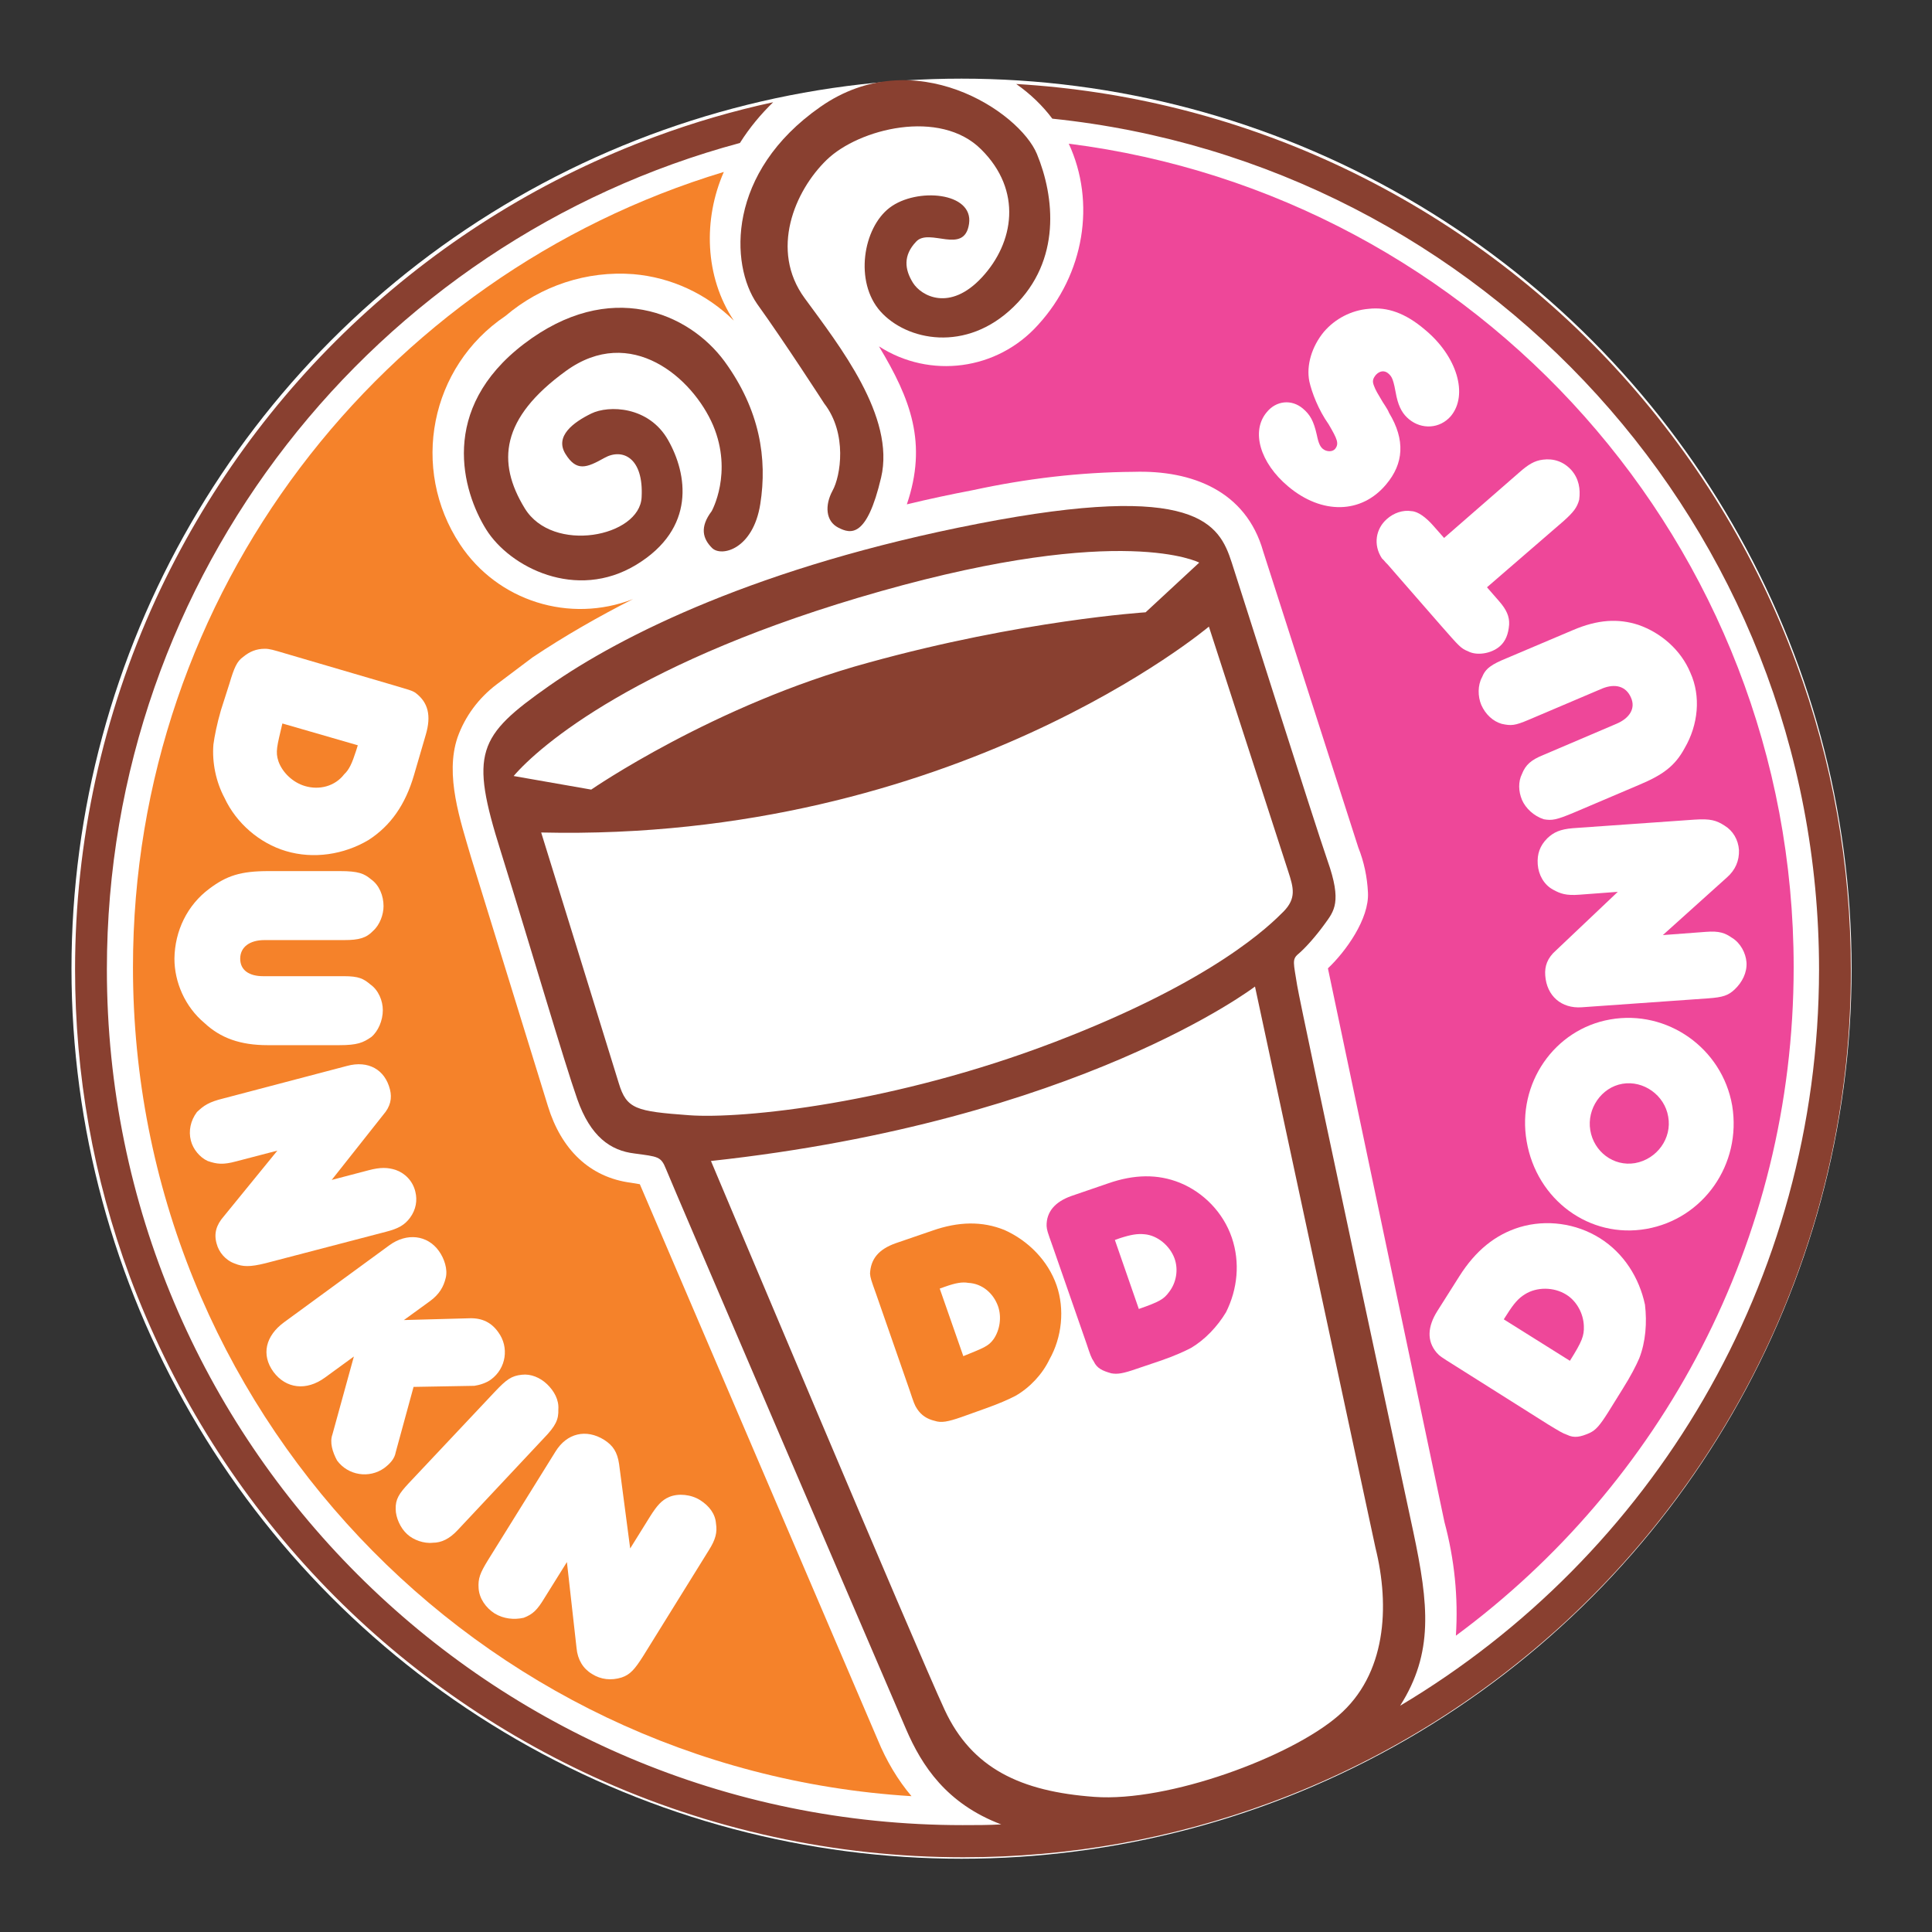
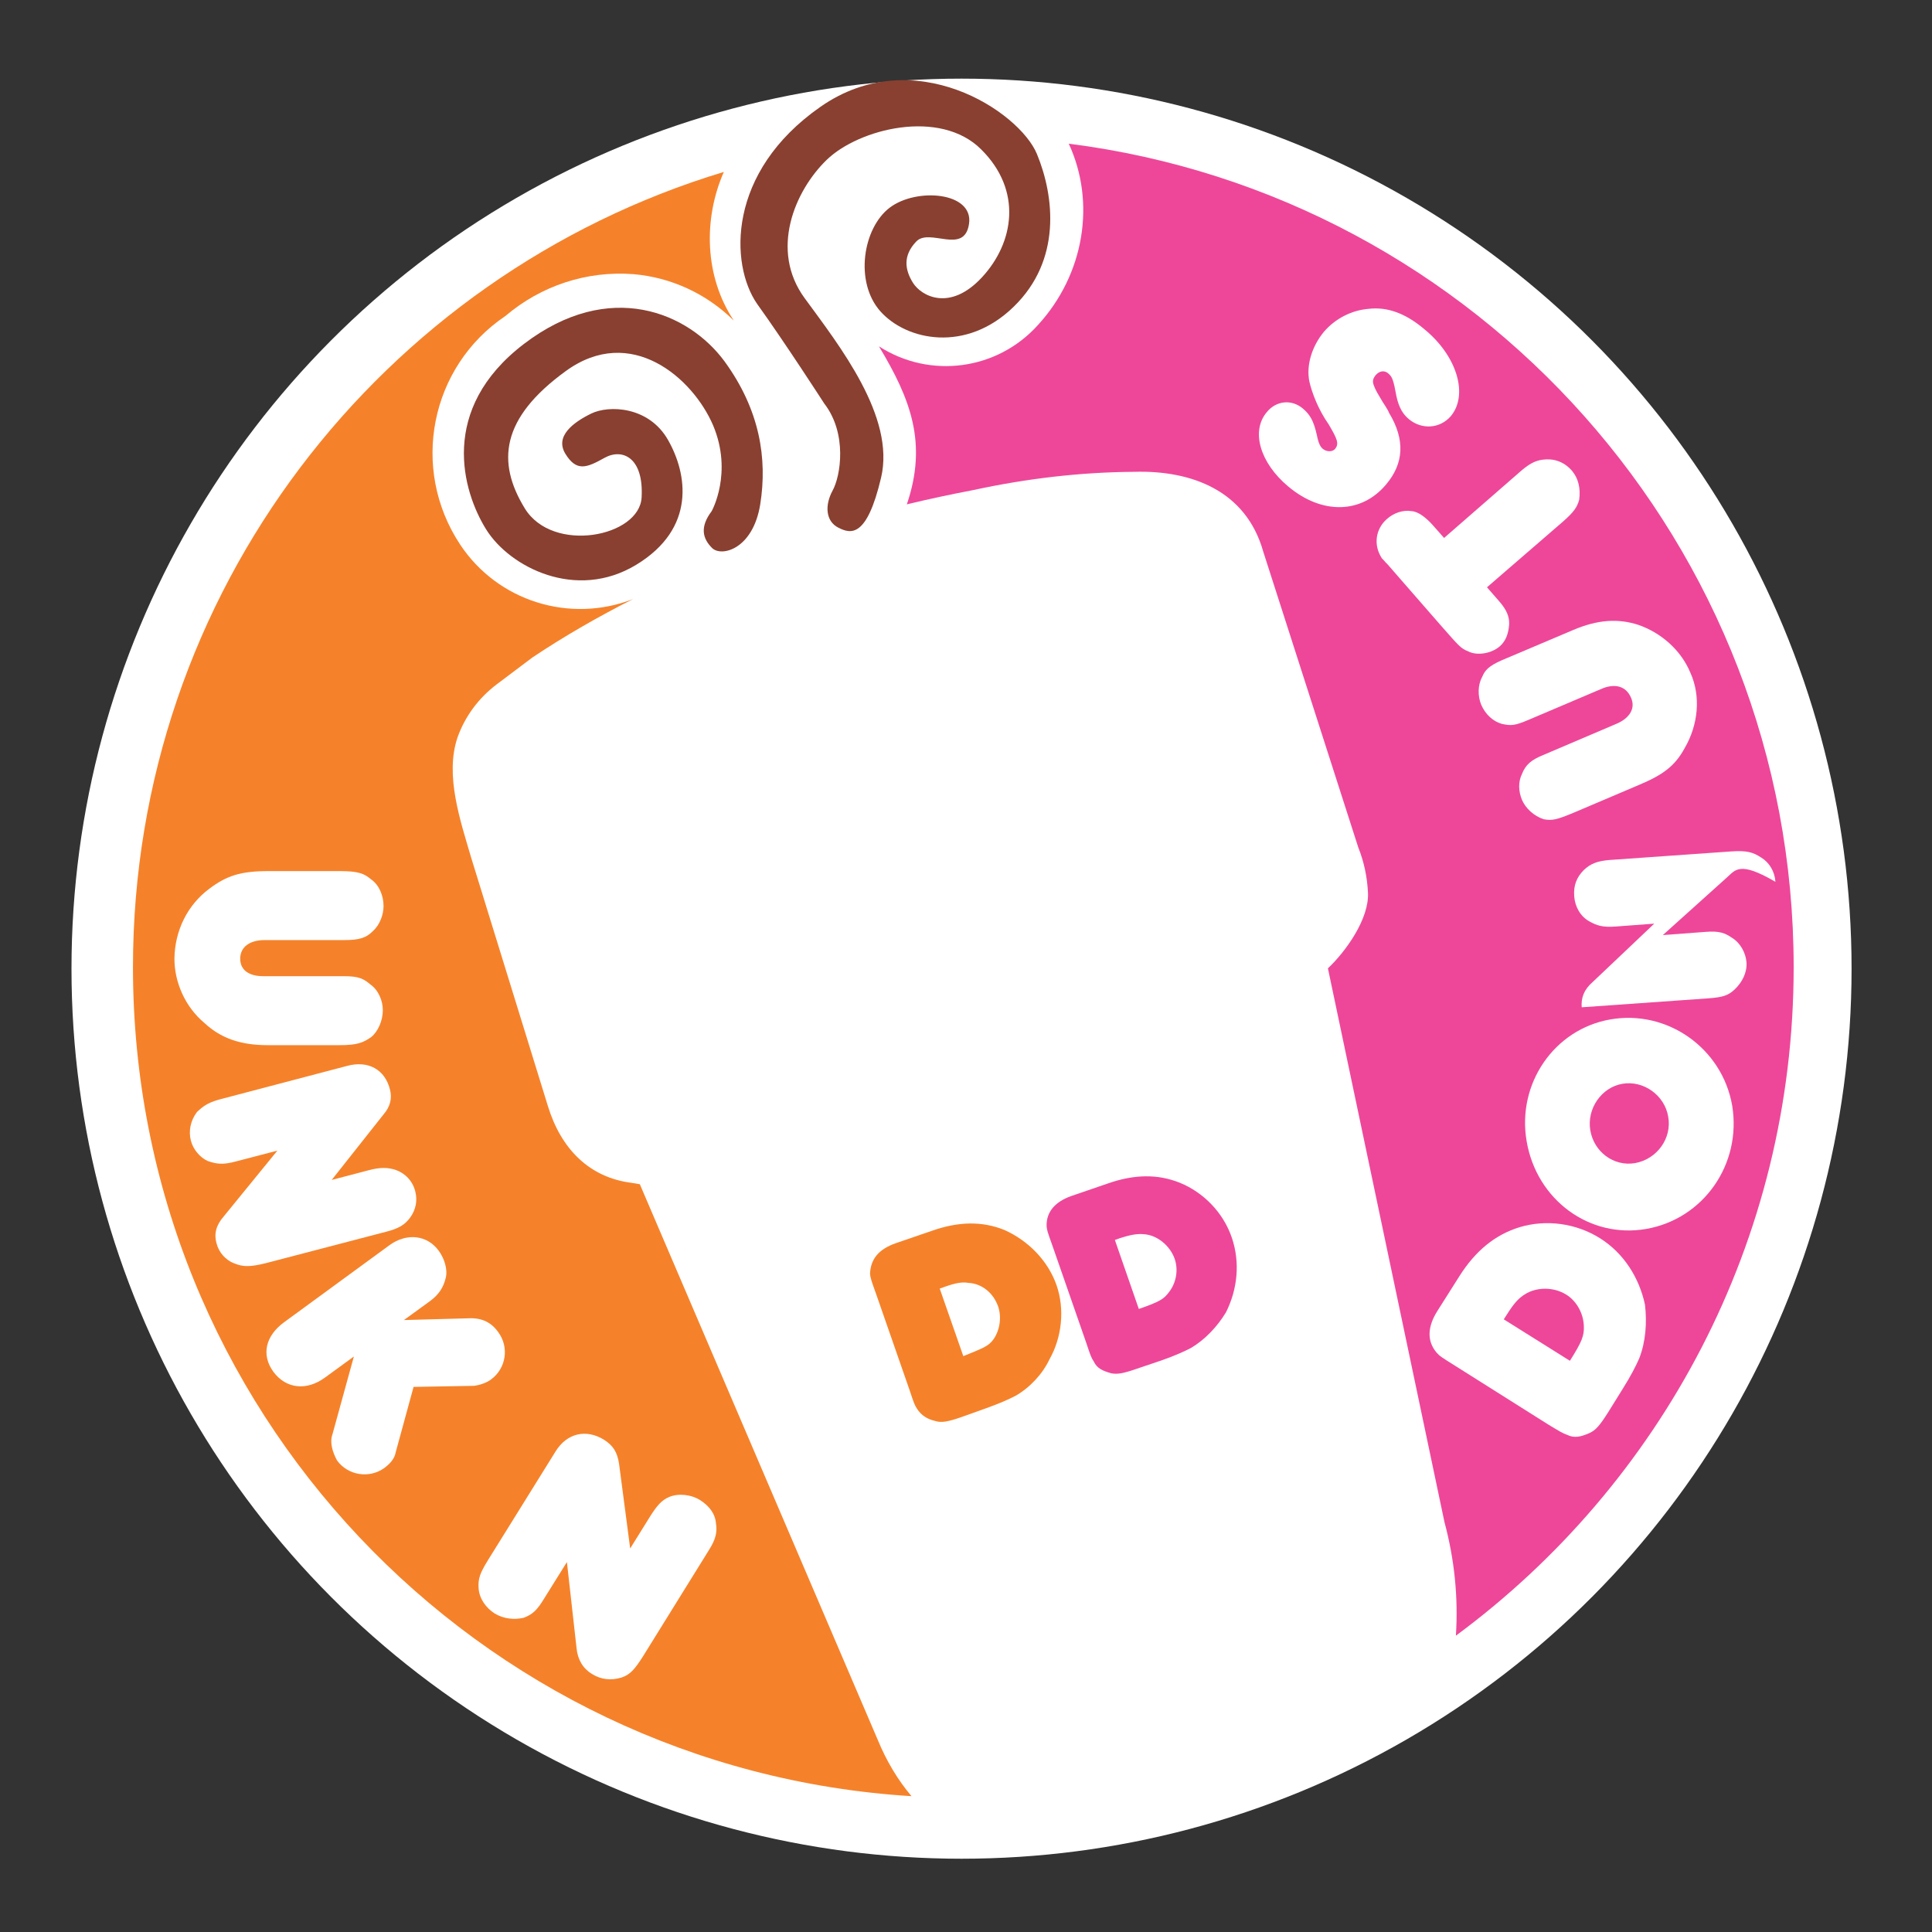
<svg xmlns="http://www.w3.org/2000/svg" version="1.1" id="Layer_1" x="0px" y="0px" viewBox="0 0 540.5 540.5" style="enable-background:new 0 0 540.5 540.5;" xml:space="preserve">
  <rect x="0" y="0" width="540.5" height="540.5" fill="#333333" stroke="none" />
  <style type="text/css">
	.st0{fill-rule:evenodd;clip-rule:evenodd;fill:#FFFFFF;}
	.st1{fill-rule:evenodd;clip-rule:evenodd;fill:#EE4799;}
	.st2{fill-rule:evenodd;clip-rule:evenodd;fill:#F5822A;}
	.st3{fill-rule:evenodd;clip-rule:evenodd;fill:#894030;}
</style>
  <circle class="st0" cx="269" cy="271" r="249" />
  <g>
    <path class="st1" d="M299,40.2c7.6,16.4,4.4,36.5-8.6,50.7c-11.4,12.7-30.2,15.2-44.5,6c8.9,14.8,13.6,27.1,7.8,44.2   c6.2-1.5,12.3-2.8,18.6-4c14.8-3.2,29.8-5,44.9-5.1c16.2-0.5,31.4,5.3,36.2,22.3l26.6,82.8c1.6,4,2.5,8.3,2.7,12.6   c0.4,7.3-6.2,16.5-11.2,21.2l32.6,154.9c2.8,10.4,3.9,21.1,3.2,31.8c57.3-42.3,94.5-110.3,94.5-187   C501.8,152.4,413.4,54.7,299,40.2L299,40.2z" />
    <path class="st2" d="M255,502.5c-3.8-4.5-7-9.8-9.5-15.9L179,331.3l-2.4-0.4c-11.7-1.5-19.6-9.4-23.3-21.4l-21.5-69.6   c-3-10.3-7.4-23-3.8-33.6c2.1-5.9,5.9-11,10.9-14.8l10.1-7.6c9-6,18.4-11.4,28.1-16.3c-17.7,6.9-37.9,0.6-48.4-15.3   c-14-21.2-8.4-49.7,12.7-63.9c10-8.5,22.8-12.7,35.8-11.7c10.6,0.9,20.5,5.5,28.1,13c-8.2-12.3-8.6-28.4-2.8-41.6   C106.8,77,37.2,165.7,37.2,270.6C37.2,394.1,133.5,495,255,502.5L255,502.5z" />
-     <path class="st0" d="M64.2,191.2c1.3-4.4,2.1-6.2,3.8-7.4c1.8-1.5,3.7-2.3,6.1-2.3c1.3,0,2.3,0.3,6,1.4l30,8.8   c4.3,1.3,5,1.4,6.1,2.1c3.6,2.7,4.5,6.4,2.9,11.8l-3.3,11.3c-2.4,8.2-6.5,14.1-12.7,18.1c-6.9,4.1-15.4,5.4-23.1,3.1   c-7.4-2.2-13.9-7.8-17.2-14.9c-2.4-4.5-3.5-9.9-3.1-14.9c0.3-2.3,1-5.8,2.1-9.6L64.2,191.2L64.2,191.2z M79,202.4   c-1.5,6.4-2,7.9-1.1,10.6c1.1,3.1,4,5.9,7.4,6.9c4,1.2,8.4,0.1,11-3.3c1.4-1.3,2.2-3.1,3.3-6.5c0.1-0.3,0.3-0.9,0.5-1.6L79,202.4   L79,202.4z" />
    <path class="st0" d="M58.6,248.6c4.8-3.6,8.7-4.9,16.5-4.9h20c5.2,0,6.8,0.7,8.7,2.3c2.3,1.6,3.5,4.6,3.5,7.5c0,2.3-1,5.2-2.9,6.9   c-1.9,2-3.9,2.6-8.1,2.6H74c-4.2,0-6.8,2-6.8,5.2c0,3.3,2.6,4.9,6.4,4.9h22.6c4.2,0,5.5,0.7,7.4,2.3c2.3,1.6,3.5,4.6,3.5,7.2   c0,2.9-1.3,5.9-3.2,7.5c-2.3,1.6-3.9,2.3-9,2.3h-20c-7.7,0-13.2-2-17.7-6.2c-5.5-4.6-8.4-11.5-8.4-18   C48.9,260.4,52.4,253.2,58.6,248.6L58.6,248.6z" />
    <path class="st0" d="M62.6,340.3l15-18.4l-11.5,3c-3.7,1-5.4,0.8-8-0.1c-2.2-1-4.1-3.3-4.7-5.7c-0.7-2.7-0.1-5.6,1.7-8   c1.9-1.8,3.3-2.8,7.4-3.8l34.6-9.1c5.9-1.6,10.6,1,12,6.6c0.6,2.4,0.2,4.7-1.9,7.1l-14.4,18.2l10.3-2.7c3.4-0.9,5.4-0.8,7.6-0.1   c2.6,0.9,4.8,3.1,5.5,6.1c0.6,2.4,0.2,5-1.5,7.3c-1.5,2-3.2,3-6.7,3.9l-33.7,8.8c-4.4,1.1-6.4,1-8.6,0.1c-2.6-0.9-4.5-3.2-5.1-5.6   C59.8,345.1,60.5,342.7,62.6,340.3L62.6,340.3z" />
    <path class="st0" d="M93,401.3l6-21.8l-8.1,5.9c-5.2,3.8-10.9,3.1-14.4-1.6c-3.5-4.8-2.2-10.1,3-13.9l29.4-21.5   c4.9-3.6,10.7-2.9,13.9,1.6c1.5,2.1,2.5,5.1,1.9,7.5c-0.6,2.5-1.8,4.6-4.4,6.5l-7.3,5.3l18.4-0.5c3.5-0.1,6.1,1.2,8,3.9   c3.1,4.2,2.2,10.1-2,13.2c-1.3,1-3.3,1.6-4.7,1.8l-17,0.3l-5,18.3c-0.3,1.8-1.6,3.2-3.2,4.4c-4.2,3-10.1,2.1-13.2-2.1   C93,406.2,92.2,403.5,93,401.3L93,401.3z" />
-     <path class="st0" d="M110.7,422.2c-0.1-2.8,1-4.4,3.6-7.2l24.1-25.6c3.3-3.5,4.7-4.5,7.6-4.8c2.5-0.3,5.1,0.8,7,2.6   c2.1,2,3.4,4.5,3.2,7.1c0.1,2.8-0.7,4.6-4.1,8.1l-24,25.6c-2.4,2.6-4.7,3.6-7,3.6c-2.5,0.3-5.5-0.8-7.2-2.4   C112,427.5,110.7,424.5,110.7,422.2L110.7,422.2z" />
    <path class="st0" d="M161.3,461.1l-2.7-24.1l-6.3,10.1c-2,3.3-3.2,4.5-5.8,5.5c-2.7,0.6-5.6,0.3-8.1-1.2c-2.5-1.6-4.3-4.2-4.5-7   s0.4-4.3,2.6-7.9l18.9-30.4c3.2-5.2,8.6-6.4,13.6-3.3c2.5,1.6,3.7,3.4,4.2,6.8l3.1,23.6l5.6-9c1.9-3,3.2-4.5,5.3-5.4   c2.6-1.1,6.2-0.7,8.7,0.9s4.2,3.8,4.4,6.5c0.4,2.5-0.1,4.5-2,7.5L180,463.2c-2.4,3.8-3.7,5.3-6.1,6.1c-2.9,0.9-5.8,0.6-8.3-1   C163.1,466.8,161.6,464.3,161.3,461.1L161.3,461.1z" />
    <path class="st0" d="M449.9,395.1c-2.4,3.8-3.5,5-5.2,5.8c-2.5,1.1-4.3,1.5-6.3,0.5c-1.2-0.4-2-0.9-5.3-2.9l-26-16.4   c-4-2.5-4.3-2.7-5.2-3.7c-2.8-3.3-2.5-7.3,0.2-11.6l6.2-9.8c4.5-7.1,10-11.6,16.9-13.7c7.4-2.2,15.7-1.1,22.4,3.1   c6.7,4.2,11,11.1,12.6,18.6c0.6,5,0.2,10.4-1.6,15c-0.9,2.1-2.4,5-4.6,8.5L449.9,395.1L449.9,395.1z M439.2,380.7   c3.4-5.4,4-7,3.9-9.7c-0.1-3.5-2-7-4.9-8.8c-3.5-2.2-8.3-2.2-11.6-0.1c-1.8,1.1-3.1,2.6-5,5.6l-0.9,1.4L439.2,380.7L439.2,380.7z" />
    <path class="st0" d="M460.6,343.8c-15.9,2.8-30.7-8.1-33.5-24.5c-2.8-16.2,7.8-31.4,23.4-34.1c15.9-2.8,31.3,8,34.1,24.1   C487.3,325.8,476.5,341,460.6,343.8L460.6,343.8z M457.4,325.4c6.2-1.1,10.4-7,9.3-13c-1-6-6.9-10.2-12.8-9.2s-10,7-9,13   C445.9,322.2,451.4,326.4,457.4,325.4L457.4,325.4z" />
-     <path class="st0" d="M483.1,245.5l-17.9,16.1l12-0.9c3.8-0.3,5.4,0.3,7.4,1.7c2.3,1.4,3.8,4.2,4,6.8c0.2,2.9-1.2,5.6-3.3,7.6   c-1.8,1.7-3.3,2.2-7.4,2.5l-35.4,2.5c-5.7,0.4-9.8-3.2-10.2-8.9c-0.2-2.6,0.6-4.9,3-7l17.3-16.4l-10.7,0.8   c-3.8,0.3-5.4-0.3-7.4-1.4c-2.6-1.4-4.1-4.2-4.3-7.1c-0.2-2.9,0.6-5.2,2.7-7.3c1.8-1.7,3.6-2.5,7.1-2.8l34.1-2.4   c4.4-0.3,6.1,0.2,8.4,1.7c2.3,1.4,3.8,3.9,4,6.8C486.6,240.8,485.5,243.4,483.1,245.5L483.1,245.5z" />
+     <path class="st0" d="M483.1,245.5l-17.9,16.1l12-0.9c3.8-0.3,5.4,0.3,7.4,1.7c2.3,1.4,3.8,4.2,4,6.8c0.2,2.9-1.2,5.6-3.3,7.6   c-1.8,1.7-3.3,2.2-7.4,2.5l-35.4,2.5c-0.2-2.6,0.6-4.9,3-7l17.3-16.4l-10.7,0.8   c-3.8,0.3-5.4-0.3-7.4-1.4c-2.6-1.4-4.1-4.2-4.3-7.1c-0.2-2.9,0.6-5.2,2.7-7.3c1.8-1.7,3.6-2.5,7.1-2.8l34.1-2.4   c4.4-0.3,6.1,0.2,8.4,1.7c2.3,1.4,3.8,3.9,4,6.8C486.6,240.8,485.5,243.4,483.1,245.5L483.1,245.5z" />
    <path class="st0" d="M471.3,209.3c-2.7,5-6.1,7.5-12.8,10.3l-18.1,7.7c-5,2.1-6.2,2.3-8.5,1.9c-2.8-0.9-5.1-3.1-6.1-5.4   c-1-2.4-1.1-5.1,0-7.3c1-2.5,2.5-3.9,6-5.3l20.4-8.7c3.8-1.6,5.4-4.4,4.1-7.3c-1.4-3.3-4.5-4-8-2.6l-20.7,8.8   c-3.8,1.6-4.8,1.7-7.5,1.1c-2.4-0.7-4.5-2.6-5.7-5.3c-1-2.4-1-5.5,0.2-7.7c1-2.5,2.6-3.6,7-5.4l18.4-7.8c7-3,12.7-3.3,18.3-1.5   c6.4,2.2,12,7.1,14.6,13.4C475.9,194.8,475.1,202.8,471.3,209.3L471.3,209.3z" />
    <path class="st0" d="M441.8,139.8c-0.6,2.2-1.6,3.5-4.4,6L416,164.3l3.4,3.9c2.1,2.4,2.9,4.3,2.8,6.5c-0.2,2.7-1,4.7-2.6,6.1   c-2.4,2.1-6.5,2.7-8.9,1.4c-2-0.8-2.4-1.3-7.5-7.1L390.9,161c-1.7-1.9-2.7-3.2-3.2-3.6c-0.4-0.5-0.6-0.7-1.1-1.2   c-2.5-3.8-1.7-8.3,1.4-11c1.9-1.7,4.5-2.6,6.9-2.2c1.8,0.1,4,1.7,6.1,4.1l3,3.4l21-18.3c2.6-2.3,4.3-3.3,6.6-3.6   c3-0.4,5.8,0.5,8,2.9C441.7,133.9,442.2,136.8,441.8,139.8L441.8,139.8z" />
    <path class="st0" d="M405.9,116.4c-3.1,3.6-8.2,3.8-11.7,0.9c-1.7-1.4-2.8-3.2-3.5-6.3c-0.9-4.9-1.2-5.6-2.4-6.6   c-1-0.8-2.3-0.7-3.4,0.5c-0.8,1-1,1.7-0.6,2.8c0.3,0.7,0.3,1.1,1.9,3.7c0.8,1.5,1.9,2.8,2.4,4.1c4.6,7.6,4.1,14.2-0.8,20   c-6.9,8.3-18,8.5-27.4,0.6c-7.9-6.6-10.5-15.5-6-20.8c2.6-3.2,6.9-3.7,10.1-1c2,1.7,3,3.4,3.9,7.4c0.5,2.5,1,3.3,1.7,3.9   c1,0.8,2.6,0.9,3.4,0c1.2-1.5,0.6-2.8-1.8-6.9c-2.9-4.1-4.7-8.9-5.4-12c-0.9-4.5,0.7-9.8,4.1-13.9c3.1-3.6,7.6-6,12.5-6.4   c5.2-0.6,10.3,1.2,15.7,5.8C407.7,99.7,410.8,110.5,405.9,116.4L405.9,116.4z" />
    <path class="st2" d="M269.1,396.4c-4,1.4-5.8,1.7-7.6,1.1c-2.1-0.5-3.7-1.5-4.9-3.3c-0.7-1-1-1.9-2.1-5.2l-9.4-27   c-1.4-3.9-1.6-4.5-1.7-5.7c0.2-4.1,2.4-6.8,7.2-8.5l10.2-3.5c7.4-2.6,14-2.7,20.2-0.2c6.7,3,12.2,8.6,14.6,15.5   c2.3,6.7,1.5,14.5-2,20.7c-2,4.2-5.5,7.9-9.5,10.2c-1.9,1-4.9,2.3-8.3,3.5L269.1,396.4L269.1,396.4z M269.5,379.4   c5.6-2.3,7-2.7,8.5-4.8c1.7-2.5,2.3-6.1,1.2-9.2c-1.3-3.6-4.4-6.3-8.3-6.5c-1.7-0.3-3.5,0-6.6,1.1c-0.3,0.1-0.9,0.3-1.4,0.5   L269.5,379.4L269.5,379.4z" />
    <path class="st1" d="M318.1,382.9c-4,1.4-5.5,1.6-7.2,1.3c-2.5-0.7-4-1.4-4.9-3.3c-0.7-1-1-1.9-2.1-5.2l-9.4-27   c-1.5-4.2-1.6-4.5-1.7-5.7c-0.1-4,2.4-6.8,6.9-8.4l10.2-3.5c7.4-2.6,14-2.7,20.2-0.2c6.6,2.7,12.1,8.3,14.5,15.3s1.6,14.5-1.6,20.9   c-2.4,4-5.9,7.7-9.8,10c-1.9,1-4.6,2.2-8.3,3.5L318.1,382.9L318.1,382.9z M318.6,366.2c5.7-2,7-2.7,8.5-4.8c2-2.6,2.6-6.2,1.5-9.3   c-1.3-3.6-4.8-6.5-8.4-6.8c-2-0.2-3.8,0.1-6.9,1.1l-1.4,0.5L318.6,366.2L318.6,366.2z" />
-     <path class="st3" d="M391.7,477.2c9.4-14.8,8-28.3,3.7-48.6c0,0-31.5-146.6-32.5-152.9s-1.5-7.3,0.3-8.8s4.8-4.8,7.4-8.4   s4.9-6.1,0.8-17.7c-4-11.6-23.3-72.6-26.8-83.4c-3.5-10.8-9.6-22.8-70.9-10.9c-61.3,11.9-100,31.3-120.1,45.4   c-20.1,14.1-22.2,18.7-13.5,46.3c8.6,27.6,17.7,58.8,21.4,69.3s9.3,14.4,16,15.2c6.6,0.9,7.4,0.8,8.8,4.3   c1.4,3.6,61.2,142.9,67.2,156.8c4.4,10.2,11.3,20.8,26.6,26.6c-3.6,0.2-7.1,0.2-10.8,0.2c-132.2,0-239.4-107.2-239.4-239.4   C29.9,160.6,105,67.4,207,40c2.7-4.3,5.9-8.1,9.3-11.4c-11.1,2.4-22.1,5.6-32.9,9.6c-30.7,11.3-58.8,28.6-82.8,50.8   s-43.3,48.9-57,78.6C28.7,200.1,21,235.4,21,271.2c0,29.4,5.1,58.3,15.3,85.9c11.5,30.8,28.8,58.9,51,82.9s48.9,43.3,78.6,57   c32.5,14.9,67.8,22.6,103.6,22.6c29.4,0,58.3-5.1,85.9-15.3c30.7-11.3,58.8-28.6,82.8-50.8c51.1-47.4,79.7-113.4,79.6-182.1   c0-29.3-5.1-58.4-15.3-85.9l0,0c-11.3-30.7-28.6-58.8-50.8-82.8c-22.2-24-48.9-43.3-78.6-57c-28-12.9-58.1-20.4-88.8-22.2   c4,2.8,7.4,6.1,10.1,9.7c120.5,12.5,214.5,114.3,214.5,238.1C508.8,358.9,461.9,435.4,391.7,477.2L391.7,477.2z M165.4,220.9   l-21.7-3.8c7.1-8.3,34.8-32.5,102.7-51.7s89.1-8,89.1-8l-15,13.9c0,0-34.6,2.2-77.6,14.1C199.9,197.1,165.4,220.9,165.4,220.9   L165.4,220.9z M338.2,175.3c0,0,20.7,63.9,22.2,68.5c1.5,4.6,2.3,7.5-1.3,11.2c-3.6,3.6-19.1,19.3-64,36.5s-87.3,21.6-102.3,20.5   c-14.9-1.1-17.5-1.7-19.7-9c-2.2-7.2-21.7-70.1-21.7-70.1C266.9,235.6,338.2,175.3,338.2,175.3L338.2,175.3z M384.8,433   c4.1,16.5,3,35.5-10.4,47c-13.4,11.6-47.6,24.2-68.2,22.7c-20.7-1.5-34.3-8-41.9-24.3s-65.4-153.6-65.4-153.6   c103-11.2,152.2-48.8,152.2-48.8L384.8,433L384.8,433z" />
    <path class="st3" d="M199.1,143c-3.4,4.5-2.5,7.7,0.1,10.3s11.5,0.4,13.5-12.3s-0.1-26.3-10-39.9c-10-13.6-32.1-23.2-56.1-4.9   s-17.2,41.3-10.6,51.9c6.6,10.6,25.2,20.1,42,9.9c16.8-10.2,14.3-25.4,8.9-34.9c-5.4-9.5-16.6-9.8-21.5-7.4s-10.3,6.3-7.2,11.3   s5.9,3.9,10.9,1.1c5-2.8,11-0.1,10.4,11c-0.5,11.1-24.9,15.9-32.7,3.1c-7.9-12.9-6.7-25.2,11.5-38.4s35.5,1.9,41.2,15.2   C205.1,132.3,199.1,143,199.1,143L199.1,143z" />
    <path class="st3" d="M230.6,112.9c6.5,8.4,4.6,20.3,2.3,24.4c-2.2,4.1-1.9,8.5,1.6,10.3s8,3,12-14s-11.6-36.8-21.4-50.2   c-9.8-13.4-2.8-30,6.2-38.7s31.7-14.4,43.2-2.9c11.6,11.5,9.2,26.1,0.2,35.8s-17,5.2-19.3,1.5s-2.8-7.6,0.9-11.5   c3.7-4,13.5,3.9,14.8-5s-14.7-10.2-22.2-4.5c-7.5,5.7-9.9,20.8-2.6,29c7.3,8.2,24,11.7,37.3-1.3c13.4-13,11.4-30.8,6.5-42.7   s-34.4-31.5-60.6-13.2S204.2,74,211.8,85C219.5,95.7,230.6,112.9,230.6,112.9L230.6,112.9z" />
  </g>
</svg>